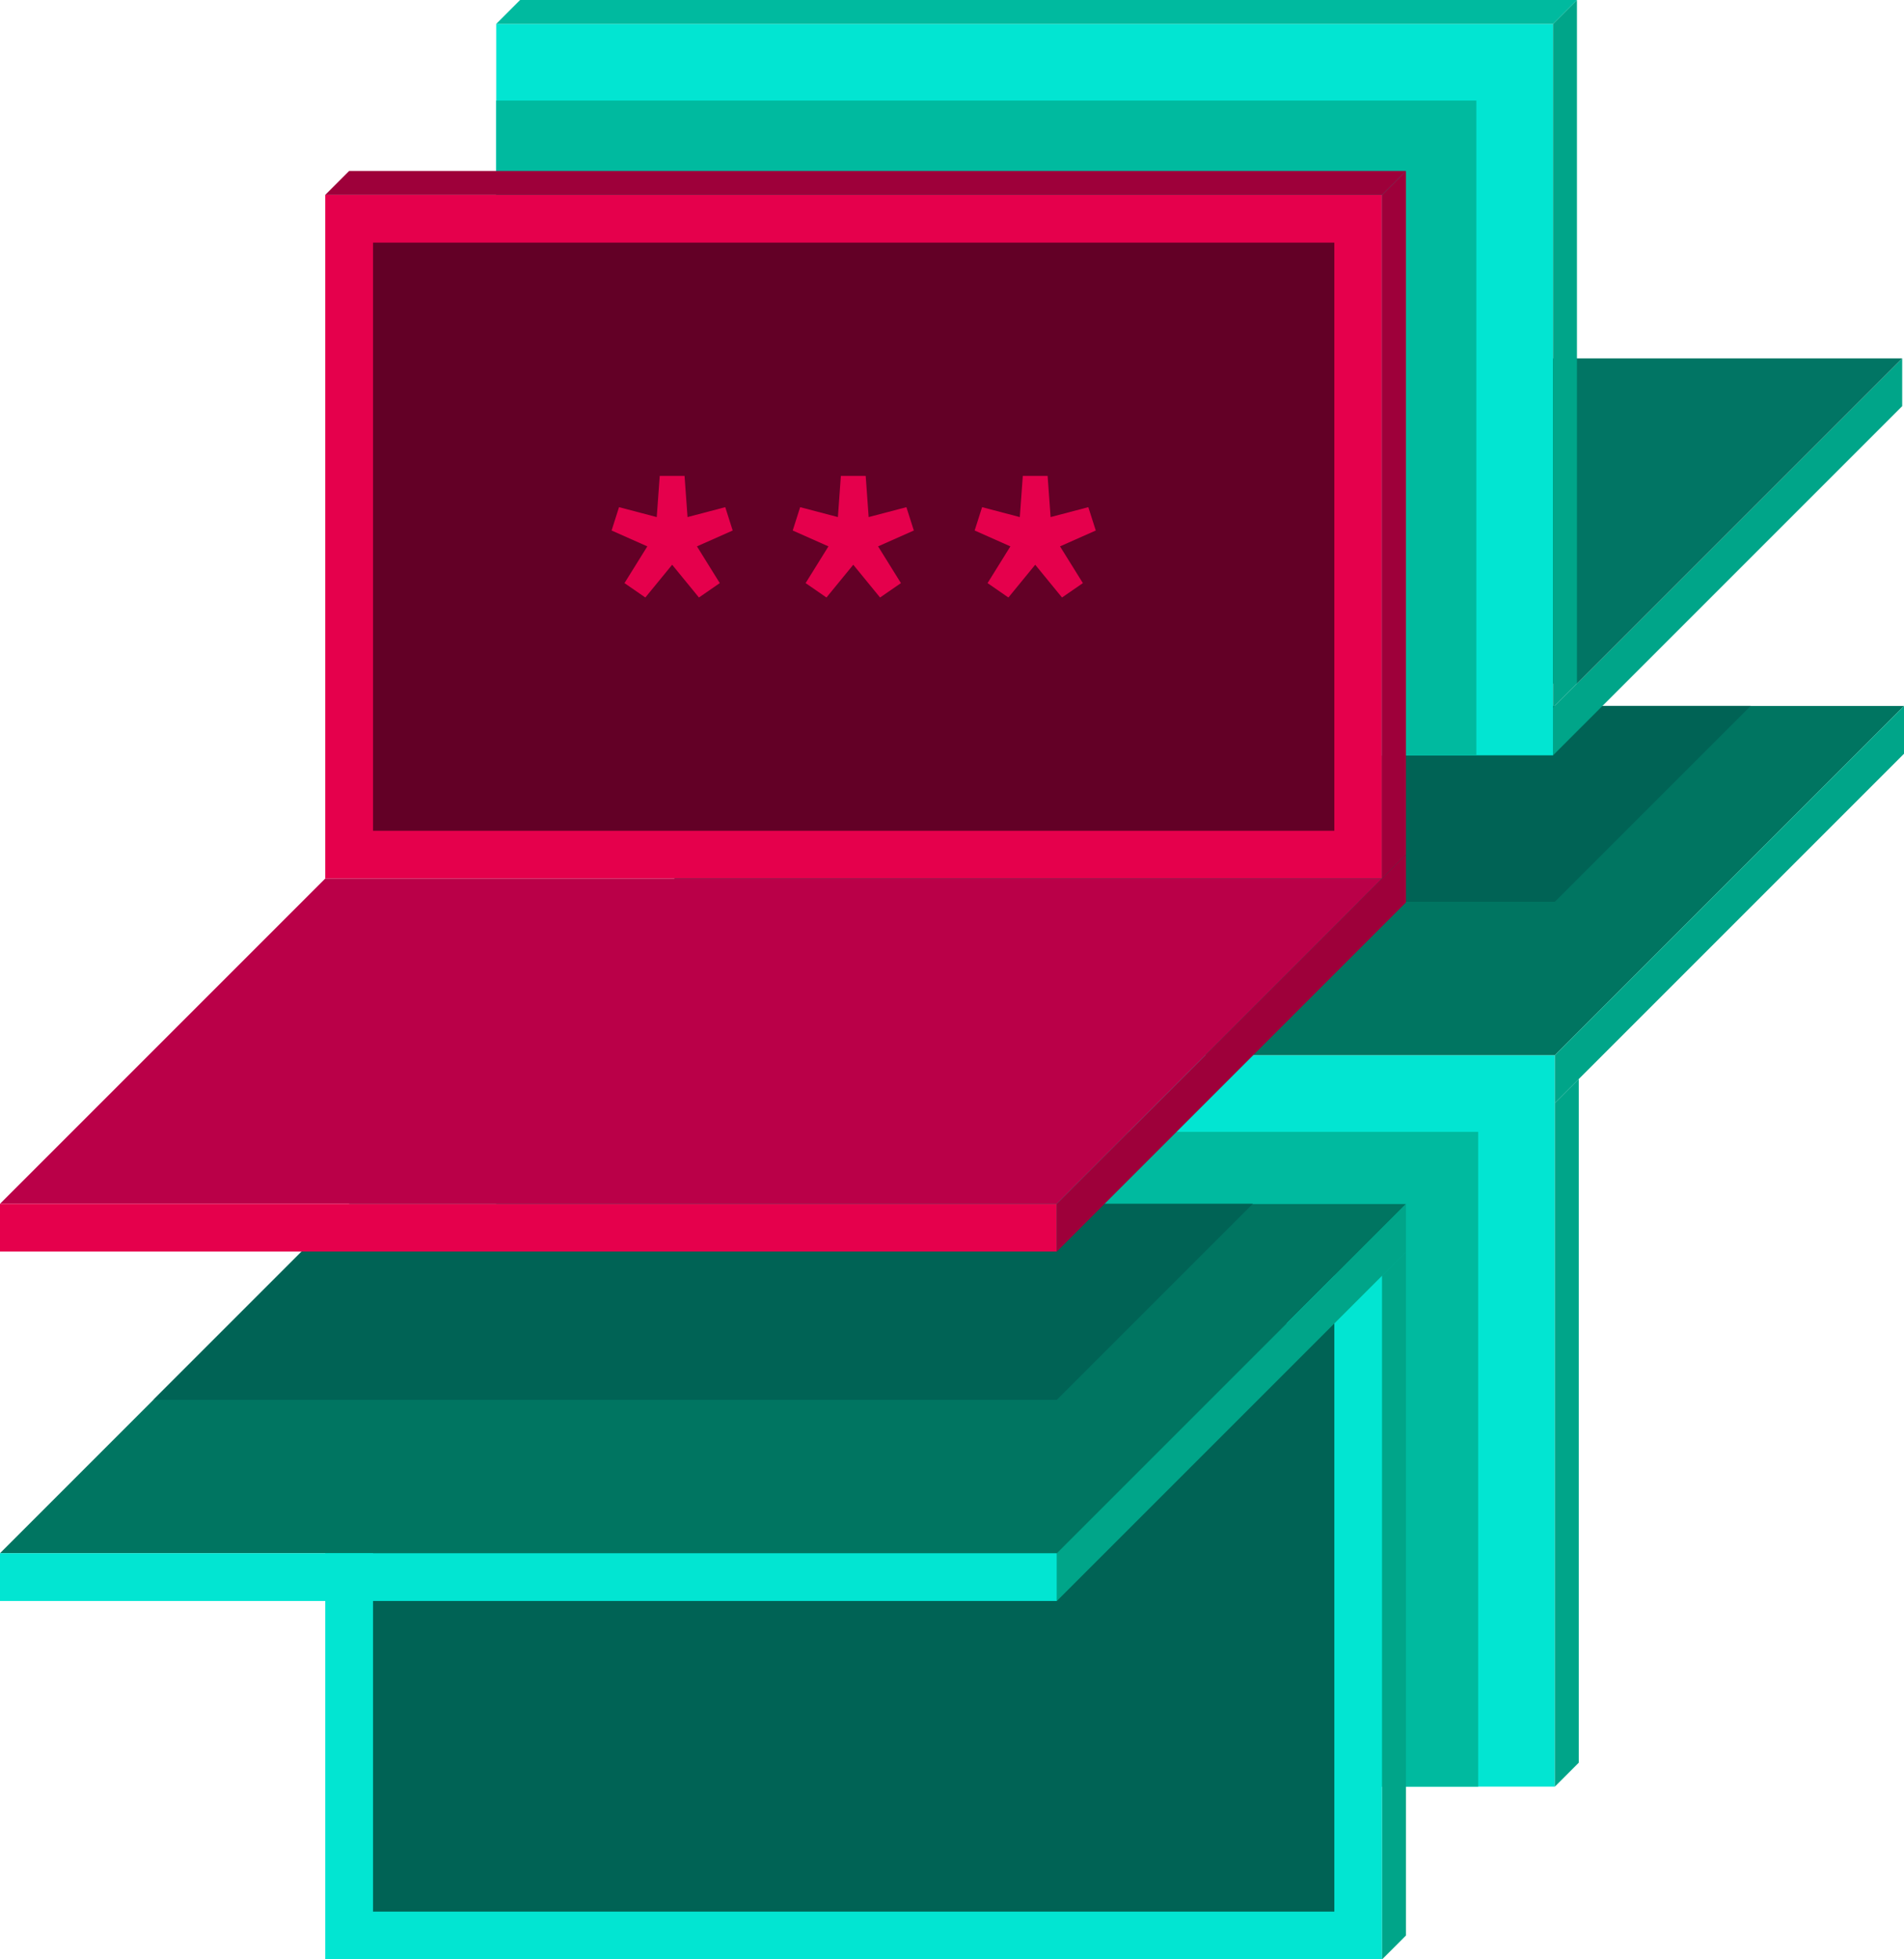
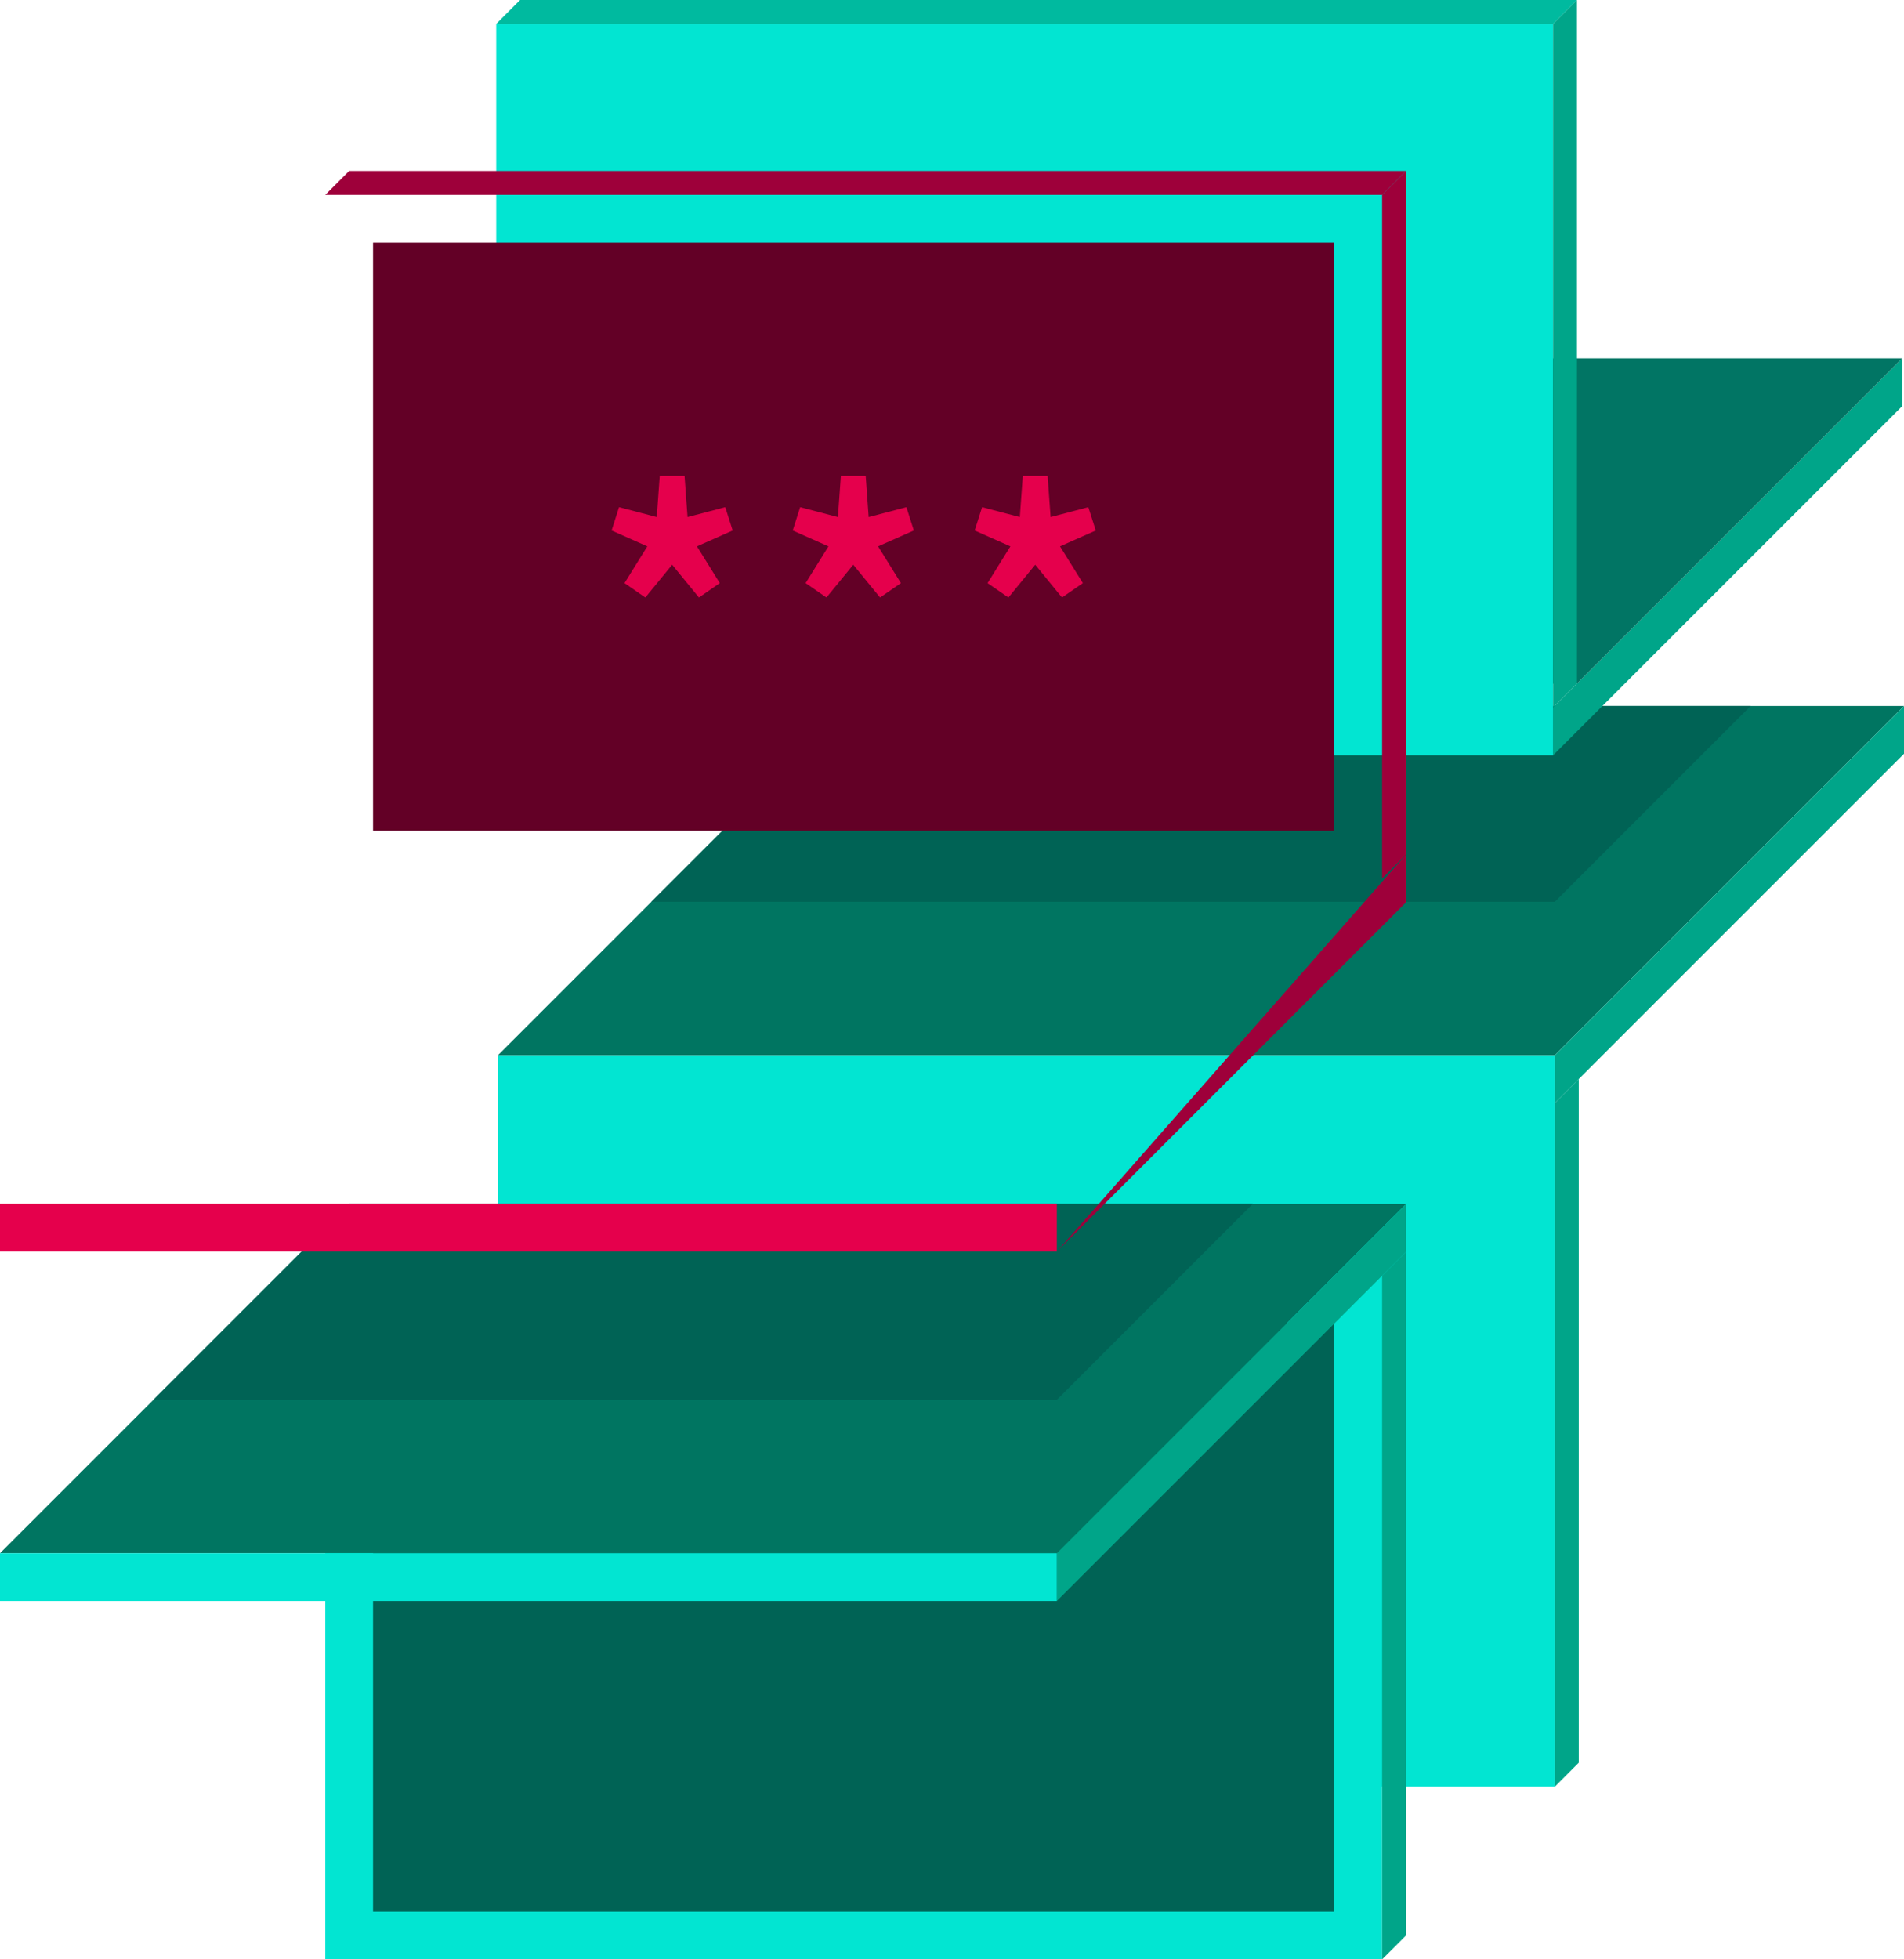
<svg xmlns="http://www.w3.org/2000/svg" viewBox="0 0 854.23 879">
  <path d="M223.44 473.36h474.15v328.13H223.44z" fill="#02e5d2" />
  <path d="M697.59 473.36H223.44l156.64-156.65h474.15L697.59 473.36z" fill="#007561" />
  <g fill="#00a589">
    <path d="M854.23 338.15L697.59 494.79v-21.43l156.64-156.65v21.44z" />
    <path d="M708.31 484.07v306.7l-10.72 10.72v-306.7l10.72-10.72z" />
  </g>
  <path d="M697.59 404.53H292.26l87.82-87.82h405.33l-87.82 87.82z" fill="#006355" />
  <path d="M853.42 182.21L696.78 338.85v-21.43l156.64-156.64v21.43z" fill="#00a589" />
  <path d="M707.5 306.7H233.34l145.93-145.92h474.15L707.5 306.7z" fill="#017564" />
  <path d="M222.63 10.72h474.15v328.13H222.63z" fill="#02e5d2" />
-   <path d="M222.63 507.77h440.55v293.75H222.63zm0-462.64h439.74v293.72H222.63z" fill="#00ba9f" />
  <path d="M707.5 0v306.7l-10.72 10.72V10.72L707.5 0z" fill="#00a589" />
  <path d="M233.34 0H707.5l-10.72 10.72H222.63L233.34 0z" fill="#00ba9f" />
  <path d="M145.93 572.3h474.15V879H145.93z" fill="#02e5d2" />
  <path d="M167.36 593.73h431.29v263.84H167.36z" fill="#006355" />
  <path d="M630.79 561.58v306.7L620.08 879V572.3l10.71-10.72z" fill="#00a589" />
  <path d="M474.15 696.79H0l156.64-156.64h474.15L474.15 696.79z" fill="#007561" />
  <path d="M630.79 561.58L474.15 718.22v-21.43l156.64-156.64v21.43z" fill="#00a589" />
  <path d="M474.15 627.97H68.82l87.93-87.93h405.33l-87.93 87.93z" fill="#006355" />
  <path d="M0 696.79h474.15v21.43H0z" fill="#02e5d2" />
-   <path d="M145.93 87.42h474.15v306.7H145.93z" fill="#e5004c" />
-   <path d="M474.15 540.04H0l145.93-145.92h474.15L474.15 540.04z" fill="#ba0048" />
  <path d="M167.36 108.85h431.29v263.84H167.36z" fill="#630026" />
  <path d="M0 540.04h474.15v21.43H0z" fill="#e5004c" />
  <g fill="#9e003a">
    <path d="M630.79 76.7v306.7l-10.71 10.72V87.42l10.71-10.72z" />
-     <path d="M630.79 404.84L474.15 561.48v-21.44L630.79 383.4v21.44zM156.64 76.7h474.15l-10.71 10.72H145.93l10.71-10.72z" />
+     <path d="M630.79 404.84L474.15 561.48L630.79 383.4v21.44zM156.64 76.7h474.15l-10.71 10.72H145.93l10.71-10.72z" />
  </g>
  <path d="M437.28 237.99l16.03 7.12-10.24 16.48 9.35 6.46 12.03-14.7 12.02 14.7 9.36-6.46-10.25-16.48 16.04-7.12-3.35-10.47-16.92 4.45-1.34-18.48h-11.13l-1.34 18.48-16.92-4.45-3.34 10.47zm-81.63 0l16.03 7.12-10.24 16.48 9.35 6.46 12.03-14.7 12.02 14.7 9.36-6.46-10.25-16.48 16.04-7.12-3.34-10.47-16.93 4.45-1.33-18.48h-11.14l-1.33 18.48-16.93-4.45-3.34 10.47zm-81.26 0l16.03 7.12-10.24 16.48 9.35 6.46 12.03-14.7 12.02 14.7 9.35-6.46-10.24-16.48 16.03-7.12-3.34-10.47-16.92 4.45-1.34-18.48h-11.13l-1.34 18.48-16.92-4.45-3.34 10.47z" fill="#e5004c" />
</svg>